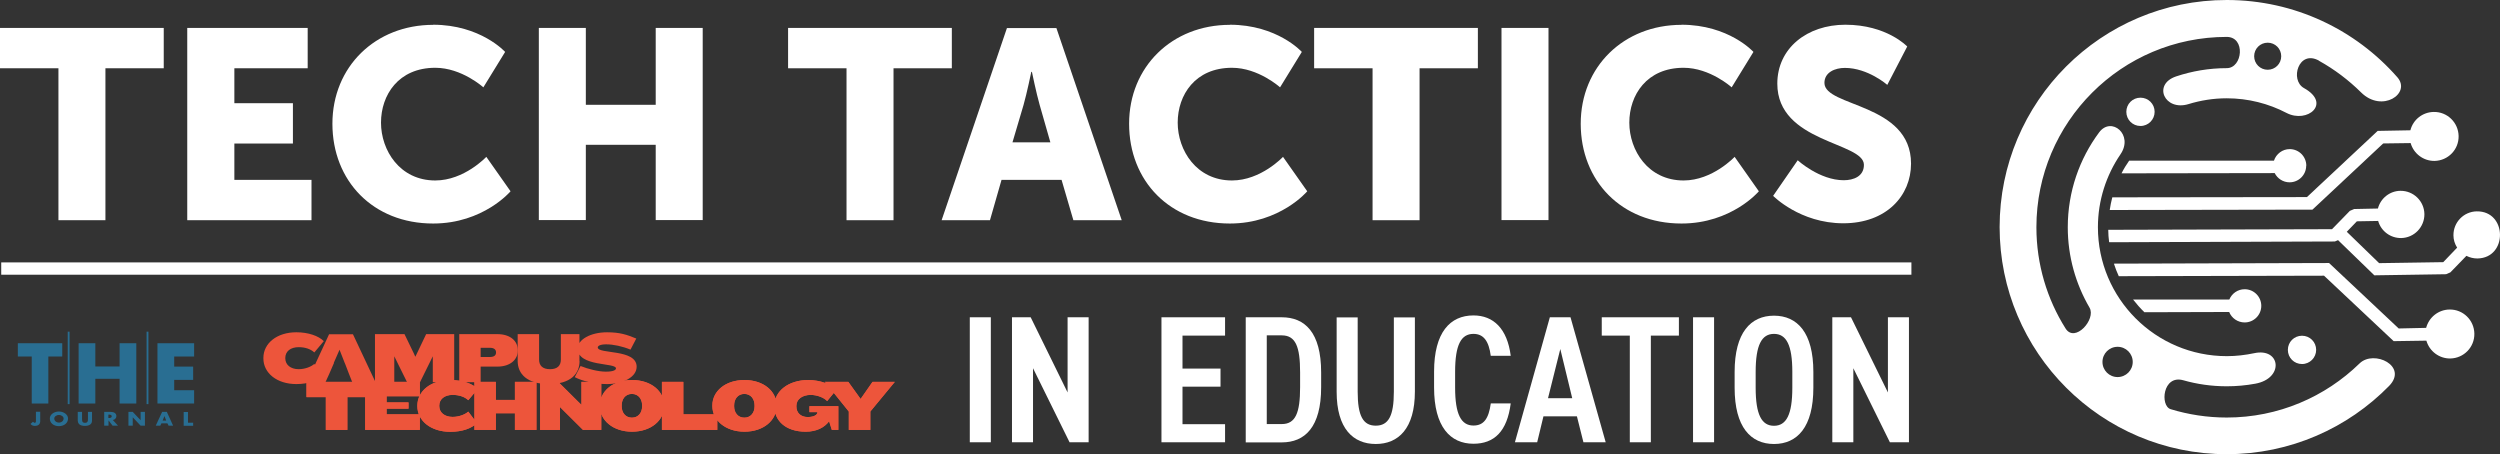
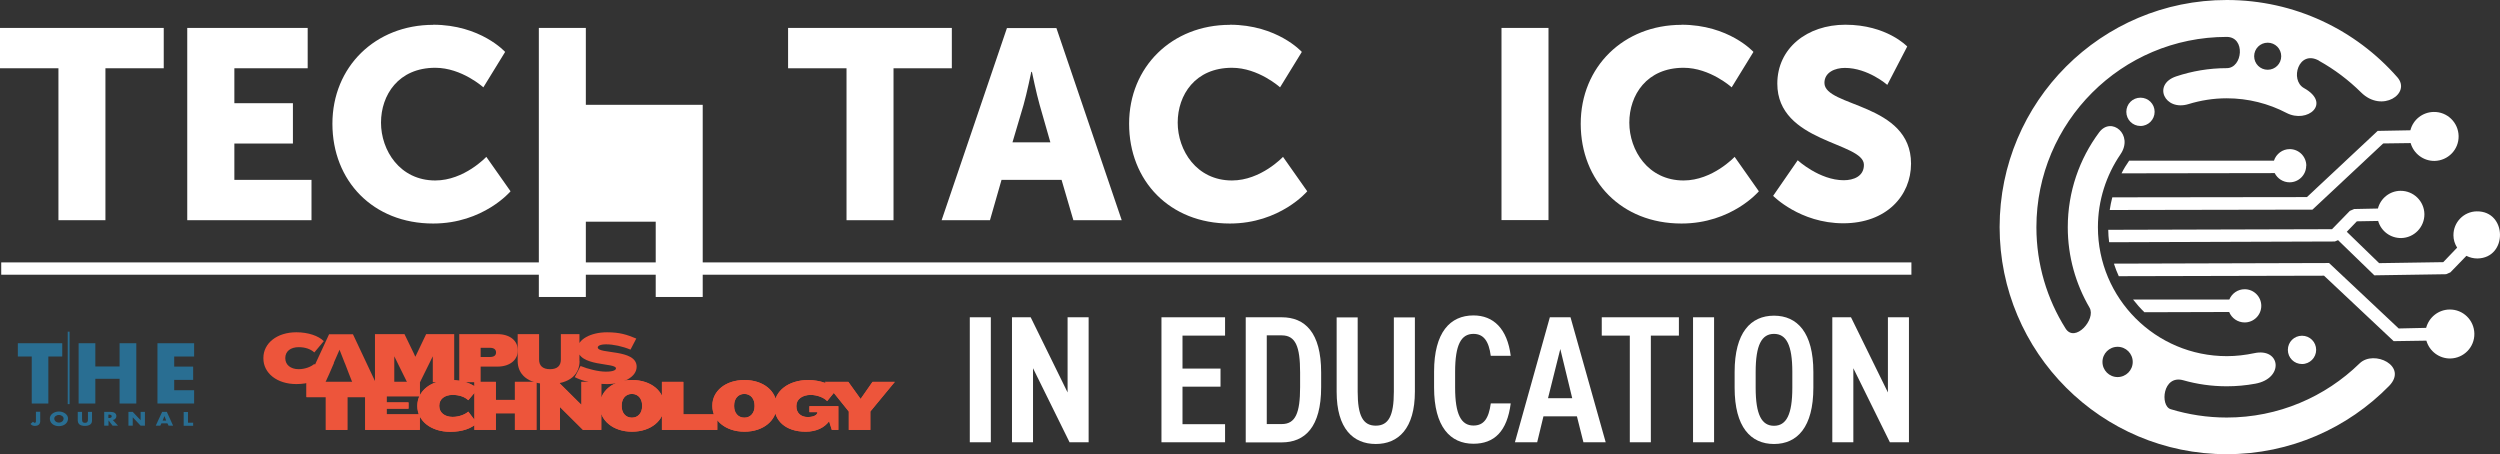
<svg xmlns="http://www.w3.org/2000/svg" viewBox="0 0 203.214 36.92">
  <rect x="0" y="0" width="203.214" height="36.92" fill="#333333" stroke="none" />
  <g id="tylelayer">
    <g>
      <path d="m4.74,5.55H0v-3.28h13.31v3.28h-4.74v12.35h-3.82V5.55h-.01Z" fill="#fff" />
      <path d="m15.22,2.27h9.79v3.28h-5.96v2.84h4.76v3.28h-4.76v2.95h6.27v3.28h-10.1V2.27Z" fill="#fff" />
      <path d="m35.2,2.01c3.87,0,5.86,2.21,5.86,2.21l-1.77,2.88s-1.75-1.59-3.91-1.59c-2.99,0-4.41,2.21-4.41,4.46s1.53,4.7,4.41,4.7c2.36,0,4.15-1.92,4.15-1.92l1.97,2.8s-2.21,2.62-6.29,2.62c-4.89,0-8.19-3.47-8.19-8.11s3.5-8.04,8.19-8.04l-.01-.01Z" fill="#fff" />
-       <path d="m43.8,2.27h3.82v6.25h5.68V2.27h3.82v15.62h-3.82v-6.12h-5.68v6.12h-3.82V2.27Z" fill="#fff" />
+       <path d="m43.8,2.27h3.82v6.25h5.68h3.82v15.62h-3.82v-6.12h-5.68v6.12h-3.82V2.27Z" fill="#fff" />
      <path d="m68.8,5.55h-4.74v-3.28h13.31v3.28h-4.74v12.35h-3.82V5.55h-.01Z" fill="#fff" />
      <path d="m86.28,14.62h-4.87l-.94,3.28h-3.93l5.31-15.62h4.02l5.31,15.62h-3.93l-.96-3.28h-.01Zm-2.45-8.78s-.35,1.7-.63,2.69l-.9,3.04h3.08l-.87-3.04c-.28-.98-.63-2.69-.63-2.69h-.05Z" fill="#fff" />
      <path d="m99.96,2.01c3.87,0,5.86,2.21,5.86,2.21l-1.77,2.88s-1.75-1.59-3.91-1.59c-2.99,0-4.41,2.21-4.41,4.46s1.53,4.7,4.41,4.7c2.36,0,4.15-1.92,4.15-1.92l1.97,2.8s-2.21,2.62-6.29,2.62c-4.89,0-8.19-3.47-8.19-8.11s3.5-8.04,8.19-8.04l-.01-.01Z" fill="#fff" />
-       <path d="m111.56,5.55h-4.74v-3.28h13.31v3.28h-4.74v12.35h-3.82V5.55h-.01Z" fill="#fff" />
      <path d="m122.05,2.27h3.82v15.62h-3.82V2.27Z" fill="#fff" />
      <path d="m136.67,2.01c3.87,0,5.86,2.21,5.86,2.21l-1.77,2.88s-1.75-1.59-3.91-1.59c-2.99,0-4.41,2.21-4.41,4.46s1.53,4.7,4.41,4.7c2.36,0,4.15-1.92,4.15-1.92l1.97,2.8s-2.21,2.62-6.29,2.62c-4.89,0-8.19-3.47-8.19-8.11s3.5-8.04,8.19-8.04l-.01-.01Z" fill="#fff" />
      <path d="m146.13,13.03s1.77,1.62,3.74,1.62c.79,0,1.64-.31,1.64-1.25,0-1.86-7.04-1.79-7.04-6.6,0-2.88,2.42-4.79,5.53-4.79,3.37,0,5.03,1.77,5.03,1.77l-1.62,3.12s-1.57-1.38-3.45-1.38c-.79,0-1.66.35-1.66,1.22,0,1.97,7.04,1.62,7.04,6.56,0,2.6-1.99,4.85-5.51,4.85s-5.7-2.23-5.7-2.23l2.01-2.91-.01.02Z" fill="#fff" />
      <path d="m80.54,35.95h-1.71v-10.16h1.71v10.16Z" fill="#fff" />
      <path d="m88.49,25.79v10.16h-1.55l-2.97-6.02v6.02h-1.71v-10.16h1.52l3,6.11v-6.11h1.71Z" fill="#fff" />
      <path d="m99.58,25.79v1.49h-3.46v2.68h3.09v1.47h-3.09v3.05h3.46v1.47h-5.17v-10.16h5.17Z" fill="#fff" />
      <path d="m101.26,35.95v-10.16h2.93c1.87,0,3.2,1.22,3.2,4.48v1.21c0,3.25-1.33,4.48-3.2,4.48h-2.93v-.01Zm4.42-4.48v-1.21c0-2.09-.37-3-1.49-3h-1.22v7.21h1.22c1.12,0,1.49-.91,1.49-3Z" fill="#fff" />
      <path d="m115.01,25.79v6.04c0,3-1.34,4.26-3.18,4.26s-3.18-1.25-3.18-4.24v-6.05h1.71v6.05c0,1.94.43,2.75,1.47,2.75s1.47-.81,1.47-2.75v-6.05h1.71v-.01Z" fill="#fff" />
      <path d="m121.18,28.94c-.16-1.24-.6-1.8-1.41-1.8-1,0-1.49.88-1.49,3.08v1.29c0,2.17.49,3.08,1.49,3.08.84,0,1.24-.56,1.41-1.8h1.62c-.29,2.28-1.34,3.28-3.03,3.28-1.88,0-3.2-1.37-3.2-4.57v-1.29c0-3.2,1.31-4.57,3.2-4.57,1.63,0,2.75,1.08,3.03,3.28h-1.62v.02Z" fill="#fff" />
      <path d="m123.14,35.95l2.84-10.16h1.68l2.86,10.16h-1.81l-.53-2.11h-2.72l-.51,2.11h-1.81Zm2.69-3.58h1.97l-.97-4-1,4Z" fill="#fff" />
      <path d="m136.47,25.79v1.49h-2.28v8.67h-1.71v-8.67h-2.28v-1.49h6.27Z" fill="#fff" />
      <path d="m139.33,35.95h-1.71v-10.16h1.71v10.16Z" fill="#fff" />
      <path d="m141,31.52v-1.29c0-3.2,1.31-4.57,3.2-4.57s3.2,1.37,3.2,4.57v1.29c0,3.2-1.31,4.57-3.2,4.57s-3.2-1.37-3.2-4.57Zm1.71-1.29v1.29c0,2.19.49,3.09,1.49,3.09s1.49-.9,1.49-3.09v-1.29c0-2.19-.49-3.09-1.49-3.09s-1.49.9-1.49,3.09Z" fill="#fff" />
      <path d="m155.17,25.79v10.16h-1.55l-2.97-6.02v6.02h-1.71v-10.16h1.52l3,6.11v-6.11h1.71Z" fill="#fff" />
    </g>
    <line x1=".1" y1="21.83" x2="155.37" y2="21.83" fill="#eaeaea" stroke="#fff" stroke-miterlimit="10" />
  </g>
  <g id="THELogo">
    <g>
      <g>
        <path d="m3.94,32.8h-1.36v-3.82h-1.13v-1.08h3.61v1.08h-1.13v3.82h.01Z" fill="#296e92" />
        <path d="m9.72,29.79v-1.89h1.36v4.9h-1.36v-2.01h-1.97v2.01h-1.36v-4.9h1.36v1.89h1.97Z" fill="#296e92" />
        <path d="m14.16,28.98v.82h1.54v1.08h-1.54v.84h1.62v1.08h-2.98v-4.9h2.98v1.08h-1.62Z" fill="#296e92" />
      </g>
      <g>
        <path d="m3.27,33.48v.75c0,.24-.15.39-.44.39-.15,0-.27-.06-.35-.16l.2-.18s.09.09.14.09c.1,0,.1-.1.1-.16v-.74h.35v.01Z" fill="#296e92" />
        <path d="m5.53,34.02c0,.36-.31.62-.74.62s-.74-.25-.74-.62c0-.34.36-.57.74-.57s.74.24.74.57Zm-1.12,0c0,.19.17.33.38.33s.38-.14.38-.33c0-.15-.17-.29-.38-.29s-.38.14-.38.29Z" fill="#296e92" />
        <path d="m7.48,33.48v.63c0,.14,0,.29-.14.39-.11.09-.29.12-.44.12s-.33-.03-.44-.12c-.13-.11-.14-.25-.14-.39v-.63h.35v.59c0,.15.01.3.24.3s.24-.16.24-.3v-.59h.35-.02Z" fill="#296e92" />
        <path d="m9.58,34.6h-.43l-.33-.43h0v.43h-.35v-1.12h.52c.27,0,.47.11.47.34,0,.15-.1.29-.29.32l.42.46h-.01Zm-.77-.62h.03c.11,0,.24-.02.24-.14s-.13-.14-.24-.14h-.03v.28Z" fill="#296e92" />
        <path d="m10.44,33.48h.35l.64.68h0v-.68h.35v1.12h-.35l-.64-.68h0v.68h-.35v-1.12Z" fill="#296e92" />
        <path d="m13.12,34.41l-.09.19h-.37l.52-1.12h.38l.51,1.12h-.37l-.09-.19h-.49Zm.24-.58h0l-.14.36h.29l-.14-.36h-.01Z" fill="#296e92" />
        <path d="m15.28,34.36h.42v.25h-.77v-1.12h.35v.87Z" fill="#296e92" />
      </g>
      <line x1="5.58" y1="26.96" x2="5.58" y2="32.85" fill="#296e92" stroke="#296e92" stroke-width=".15" />
-       <line x1="11.99" y1="26.96" x2="11.99" y2="32.85" fill="#296e92" stroke="#296e92" stroke-width=".15" />
    </g>
  </g>
  <g id="Campuslogo">
    <g>
      <path d="m51.75,29.81c0-1.47-3.16-1-3.16-1.57,0-.12.19-.25.68-.25.59,0,1.33.16,1.98.43l.47-.9c-.75-.31-1.32-.51-2.38-.51-1.33,0-2.38.59-2.38,1.32,0,1.5,3.11,1.13,3.11,1.61,0,.13-.19.27-.83.27-.59,0-1.44-.21-2.05-.46l-.47.91c.62.31,1.57.56,2.62.56,1.29,0,2.41-.56,2.41-1.41m-4.65-.46v-2.19h-1.51v2.07c0,.49-.28.78-.88.78s-.89-.29-.89-.78v-2.07h-1.74v2.19c0,1.02.74,1.87,2.53,1.87s2.5-.85,2.5-1.87" fill="#ed553b" />
      <path d="m72.74,31.04h-1.81l-.97,1.39-1-1.39h-1.9l1.94,2.41v1.5h1.75v-1.5l1.99-2.41Zm-4.59,3.91v-1.93h-2.35v.48h.65v.02c0,.19-.27.38-.79.38-.58,0-.92-.36-.92-.85v-.07c0-.54.5-.88,1.16-.88.52,0,1.09.22,1.34.5l.76-.93c-.42-.43-1.33-.78-2.3-.78-1.6,0-2.75.91-2.75,2.08v.06c0,1.14.89,2.06,2.55,2.06.86,0,1.52-.33,1.9-.85l.22.7h.52l.01.01Zm-6.81-1.91c0,.49-.3.91-.83.91s-.83-.42-.83-.91v-.1c0-.49.29-.92.83-.92s.83.43.83.92v.1Zm1.79-.02v-.07c0-1.14-1.05-2.06-2.61-2.06s-2.61.92-2.61,2.06v.07c0,1.13,1.05,2.07,2.61,2.07s2.61-.94,2.61-2.07m-4.82,1.93v-1.27h-2.76v-2.64h-1.74v3.91h4.5Zm-6.11-1.91c0,.49-.3.91-.83.91s-.83-.42-.83-.91v-.1c0-.49.29-.92.83-.92s.83.43.83.92v.1Zm1.79-.02v-.07c0-1.14-1.05-2.06-2.61-2.06s-2.61.92-2.61,2.06v.07c0,1.13,1.05,2.07,2.61,2.07s2.61-.94,2.61-2.07m-5.11,1.93v-3.91h-1.61v1.87l-.27-.26-1.62-1.61h-1.47v3.91h1.61v-1.87l.26.26,1.62,1.61h1.48Zm-5.27,0v-3.91h-1.75v1.47h-1.55v-1.47h-1.74v3.91h1.74v-1.36h1.55v1.36h1.75Zm-4.77-3.34c-.43-.43-1.26-.72-2.23-.72-1.6,0-2.68.91-2.68,2.08v.05c0,1.17,1.08,2.08,2.68,2.08.97,0,1.74-.28,2.16-.71l-.7-.93c-.25.23-.76.43-1.27.43-.65,0-1.09-.35-1.09-.89v-.02c0-.54.43-.88,1.09-.88.52,0,.97.15,1.27.43l.77-.92Zm-4.71,3.34v-1.27h-2.7v-.46h1.78v-.51h-1.78v-.5h2.7v-1.17h-4.44v3.91h4.44Zm-4.32-2.67v-1.24h-4.89v1.24h1.57v2.67h1.75v-2.67h1.57Z" fill="#ed553b" />
      <path d="m40.32,28.66c0,.21-.14.36-.51.36h-.74v-.75h.74c.36,0,.51.15.51.37v.02Zm1.77-.15v-.06c0-.71-.59-1.29-1.66-1.29h-3.1v3.91h1.74v-1.27h1.36c1.06,0,1.66-.58,1.66-1.29m-5.17,2.56v-3.91h-2.28l-.73,1.53-.15.31-.14-.31-.74-1.53h-2.4v3.91h1.57v-2.11l.26.53.78,1.58h1.05l.78-1.58.26-.53v2.11h1.75-.01Zm-9.79-1.57l.47-1.07.42,1.07.04.09.31.81.27.68h1.89l-1.84-3.91h-1.94l-1.81,3.91h1.51l.31-.68.39-.9h-.02Zm-.81-1.77c-.43-.43-1.26-.72-2.23-.72-1.6,0-2.68.91-2.68,2.08v.05c0,1.17,1.08,2.08,2.68,2.08.97,0,1.74-.28,2.16-.71l-.7-.93c-.25.23-.76.43-1.27.43-.65,0-1.09-.35-1.09-.89v-.02c0-.54.43-.88,1.09-.88.52,0,.97.15,1.27.43l.77-.92Z" fill="#ed553b" />
      <path d="m72.73,31.04h-1.81l-.97,1.39-1-1.39h-1.9l1.94,2.41v1.5h1.75v-1.5l1.99-2.41Zm-4.59,3.91v-1.93h-2.35v.48h.65v.02c0,.19-.27.38-.79.38-.58,0-.92-.36-.92-.85v-.07c0-.54.5-.88,1.16-.88.52,0,1.09.22,1.34.5l.76-.93c-.42-.43-1.33-.78-2.3-.78-1.6,0-2.75.91-2.75,2.08v.06c0,1.14.89,2.06,2.55,2.06.86,0,1.52-.33,1.9-.85l.22.7h.52l.01.01Zm-6.81-1.91c0,.49-.3.91-.83.91s-.83-.42-.83-.91v-.1c0-.49.29-.92.83-.92s.83.43.83.92v.1Zm1.79-.02v-.07c0-1.14-1.05-2.06-2.61-2.06s-2.61.92-2.61,2.06v.07c0,1.13,1.05,2.07,2.61,2.07s2.61-.94,2.61-2.07m-4.82,1.93v-1.27h-2.76v-2.64h-1.74v3.91h4.5Zm-6.11-1.91c0,.49-.3.91-.83.91s-.83-.42-.83-.91v-.1c0-.49.29-.92.83-.92s.83.43.83.92v.1Zm1.79-.02v-.07c0-1.14-1.05-2.06-2.61-2.06s-2.61.92-2.61,2.06v.07c0,1.13,1.05,2.07,2.61,2.07s2.61-.94,2.61-2.07m-5.11,1.93v-3.91h-1.61v1.87l-.27-.26-1.62-1.61h-1.47v3.91h1.61v-1.87l.26.26,1.62,1.61h1.48Zm-5.27,0v-3.91h-1.75v1.47h-1.55v-1.47h-1.74v3.91h1.74v-1.36h1.55v1.36h1.75Zm-4.77-3.34c-.43-.43-1.26-.72-2.23-.72-1.6,0-2.68.91-2.68,2.08v.05c0,1.17,1.08,2.08,2.68,2.08.97,0,1.74-.28,2.16-.71l-.7-.93c-.25.23-.76.43-1.27.43-.65,0-1.09-.35-1.09-.89v-.02c0-.54.43-.88,1.09-.88.52,0,.97.15,1.27.43l.77-.92Zm-4.71,3.34v-1.27h-2.7v-.46h1.78v-.51h-1.78v-.5h2.7v-1.17h-4.44v3.91h4.44Zm-4.32-2.67v-1.24h-4.89v1.24h1.57v2.67h1.75v-2.67h1.57Z" fill="#ed553b" />
    </g>
  </g>
  <g id="TTGraphic">
    <g>
      <path d="m175.14,9.09c0,.63-.51,1.15-1.15,1.15s-1.15-.51-1.15-1.15.51-1.15,1.15-1.15,1.15.51,1.15,1.15" fill="#fff" />
      <path d="m188.27,28.44c0,.63-.51,1.15-1.15,1.15s-1.15-.51-1.15-1.15.51-1.15,1.15-1.15,1.15.51,1.15,1.15" fill="#fff" />
      <path d="m171.46,19.69l18.33-.06.26-.11,2.95,2.86,5.83-.09.35-.15,1.3-1.34h.01c.28.14.58.21.89.21,2.48-.04,2.43-3.87-.06-3.83-1.06.02-1.9.89-1.89,1.95,0,.36.11.7.3,1h0l-1.13,1.18-5.21.08-2.63-2.55.82-.85,1.73-.03h0c.24.84,1.01,1.4,1.87,1.39,1.06-.02,1.9-.89,1.89-1.95-.02-1.06-.89-1.9-1.95-1.89-.86.01-1.61.6-1.83,1.44h0l-1.93.04-.35.15-1.45,1.49-18.19.05c0,.34.03.67.07.99h0l.02.02Z" fill="#fff" />
      <path d="m171.49,17.07l16.48-.03,5.75-5.38,2.23-.03h0c.25.87,1.05,1.46,1.94,1.45,1.1-.02,1.98-.92,1.96-2.02-.02-1.1-.92-1.98-2.02-1.96-.9.01-1.68.62-1.9,1.49h0l-2.66.05-5.75,5.38-15.82.02c-.09.34-.16.69-.21,1.03Z" fill="#fff" />
      <path d="m187.46,13.47c0,.75-.61,1.35-1.35,1.35-.53,0-.99-.31-1.21-.75l-12.45.02c.18-.36.39-.7.62-1.03h11.77c.18-.55.69-.94,1.28-.94.75,0,1.35.61,1.35,1.35h-.01Z" fill="#fff" />
      <path d="m183.81,24.86c0,.75-.61,1.35-1.35,1.35-.57,0-1.06-.35-1.26-.85l-6.89.02c-.33-.32-.64-.67-.92-1.03h7.82c.21-.5.69-.84,1.25-.84.75,0,1.35.61,1.35,1.35" fill="#fff" />
      <path d="m172.24,22.45l16.67-.04,5.66,5.32,2.66-.04h0c.25.87,1.05,1.46,1.94,1.45,1.1-.02,1.98-.92,1.96-2.02-.02-1.1-.92-1.98-2.02-1.96-.9.01-1.67.63-1.9,1.49h0l-2.23.05-5.66-5.32-17.49.05c.11.35.25.7.4,1.03h0l.01-.01Z" fill="#fff" />
      <path d="m188.5,4.93c-1.66-.92-2.39,1.58-1.22,2.23,2.26,1.26.27,2.9-1.42,2.02-1.46-.76-3.11-1.19-4.86-1.19-1.08,0-2.12.17-3.1.47-1.95.6-2.95-1.6-1.01-2.25,1.29-.43,2.67-.67,4.11-.67,1.3,0,1.55-2.54,0-2.54-8.54,0-15.47,6.93-15.47,15.47,0,3.02.87,5.85,2.37,8.23.76,1.21,2.5-.75,1.95-1.69-1.12-1.92-1.77-4.15-1.77-6.54,0-2.89.95-5.56,2.55-7.71.99-1.33,2.83.19,1.73,1.79-1.15,1.69-1.83,3.73-1.83,5.92,0,5.79,4.69,10.48,10.48,10.48.76,0,1.5-.09,2.22-.24,2.16-.47,2.46,2.05.09,2.48-.76.14-1.53.21-2.32.21-1.22,0-2.41-.17-3.53-.49-1.68-.47-1.9,2.08-1.03,2.35,1.44.44,2.98.68,4.56.68,4.2,0,8.01-1.68,10.8-4.4,1.17-1.14,3.97.22,2.4,1.83-3.35,3.42-8.03,5.55-13.2,5.55h0c-10.19,0-18.46-8.27-18.46-18.46S170.8,0,181,0c5.53,0,10.49,2.43,13.87,6.28,1.15,1.31-1.24,2.93-2.95,1.23-1.01-1-2.16-1.87-3.42-2.57l0-.01Zm-17.6,24.49c0,.68.55,1.23,1.23,1.23s1.23-.55,1.23-1.23-.55-1.23-1.23-1.23-1.23.55-1.23,1.23Zm14.53-24.85c0-.61-.49-1.1-1.1-1.1s-1.1.49-1.1,1.1.49,1.1,1.1,1.1,1.1-.49,1.1-1.1Z" fill="#fff" />
    </g>
  </g>
</svg>